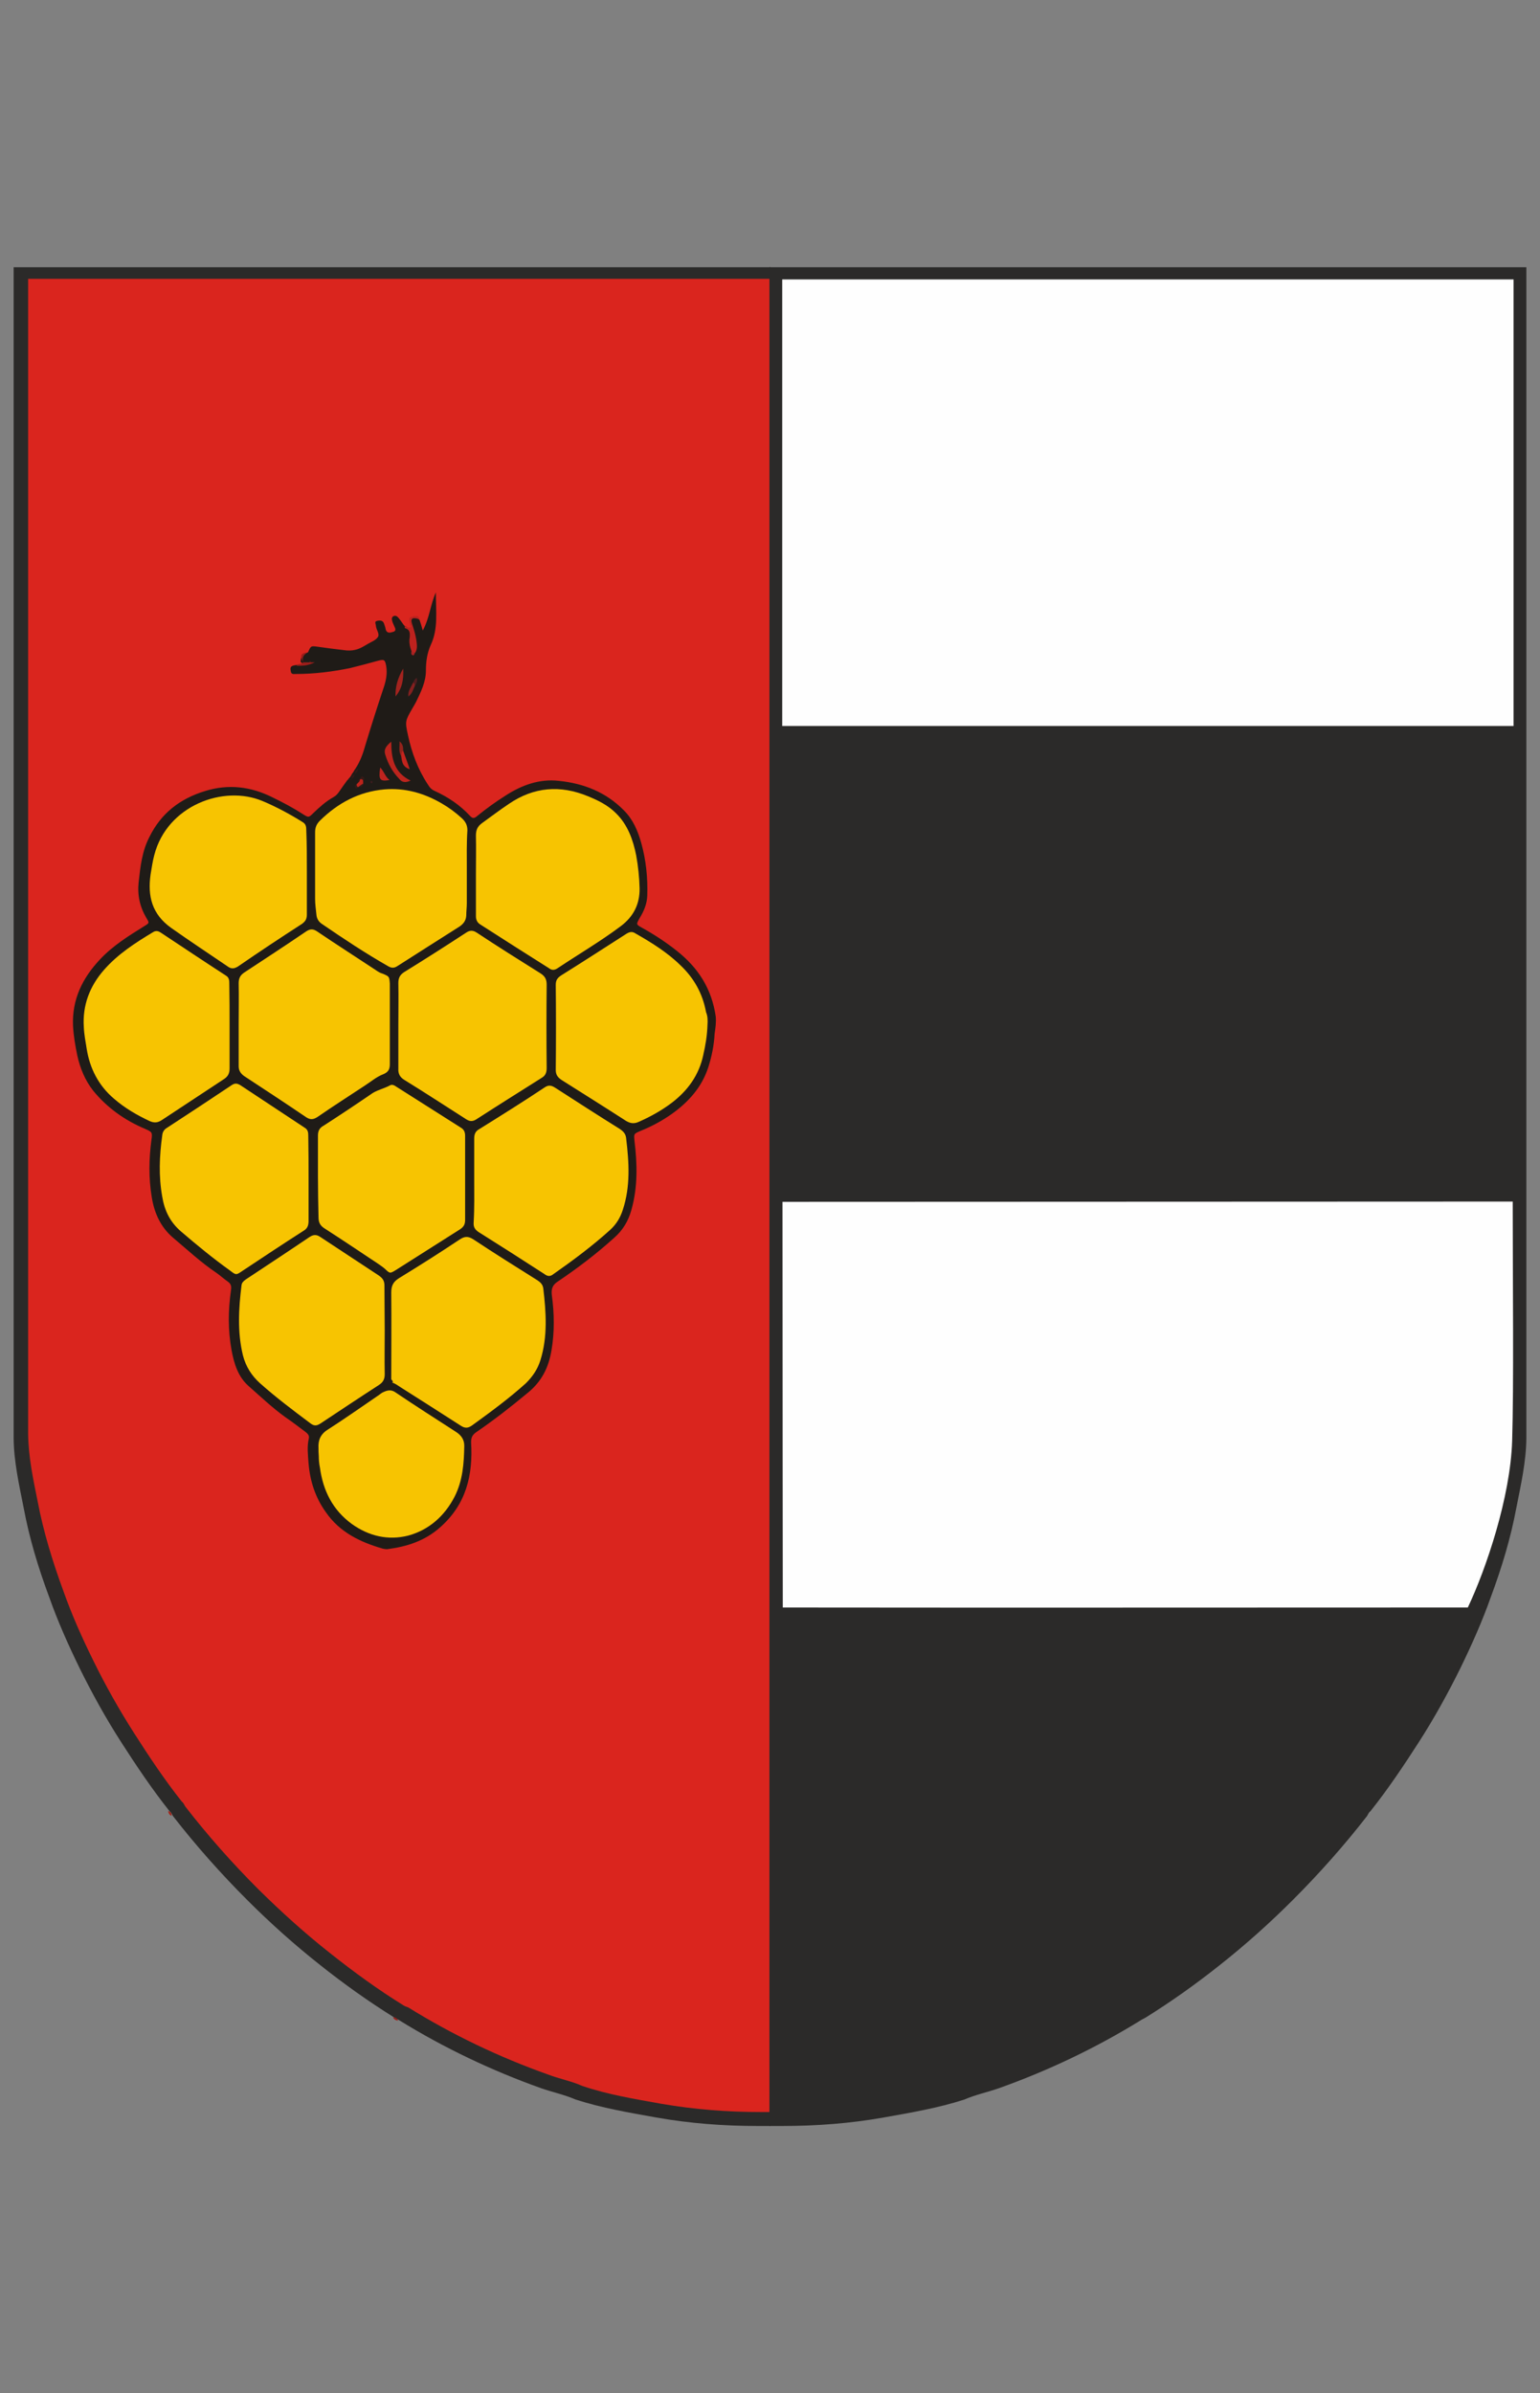
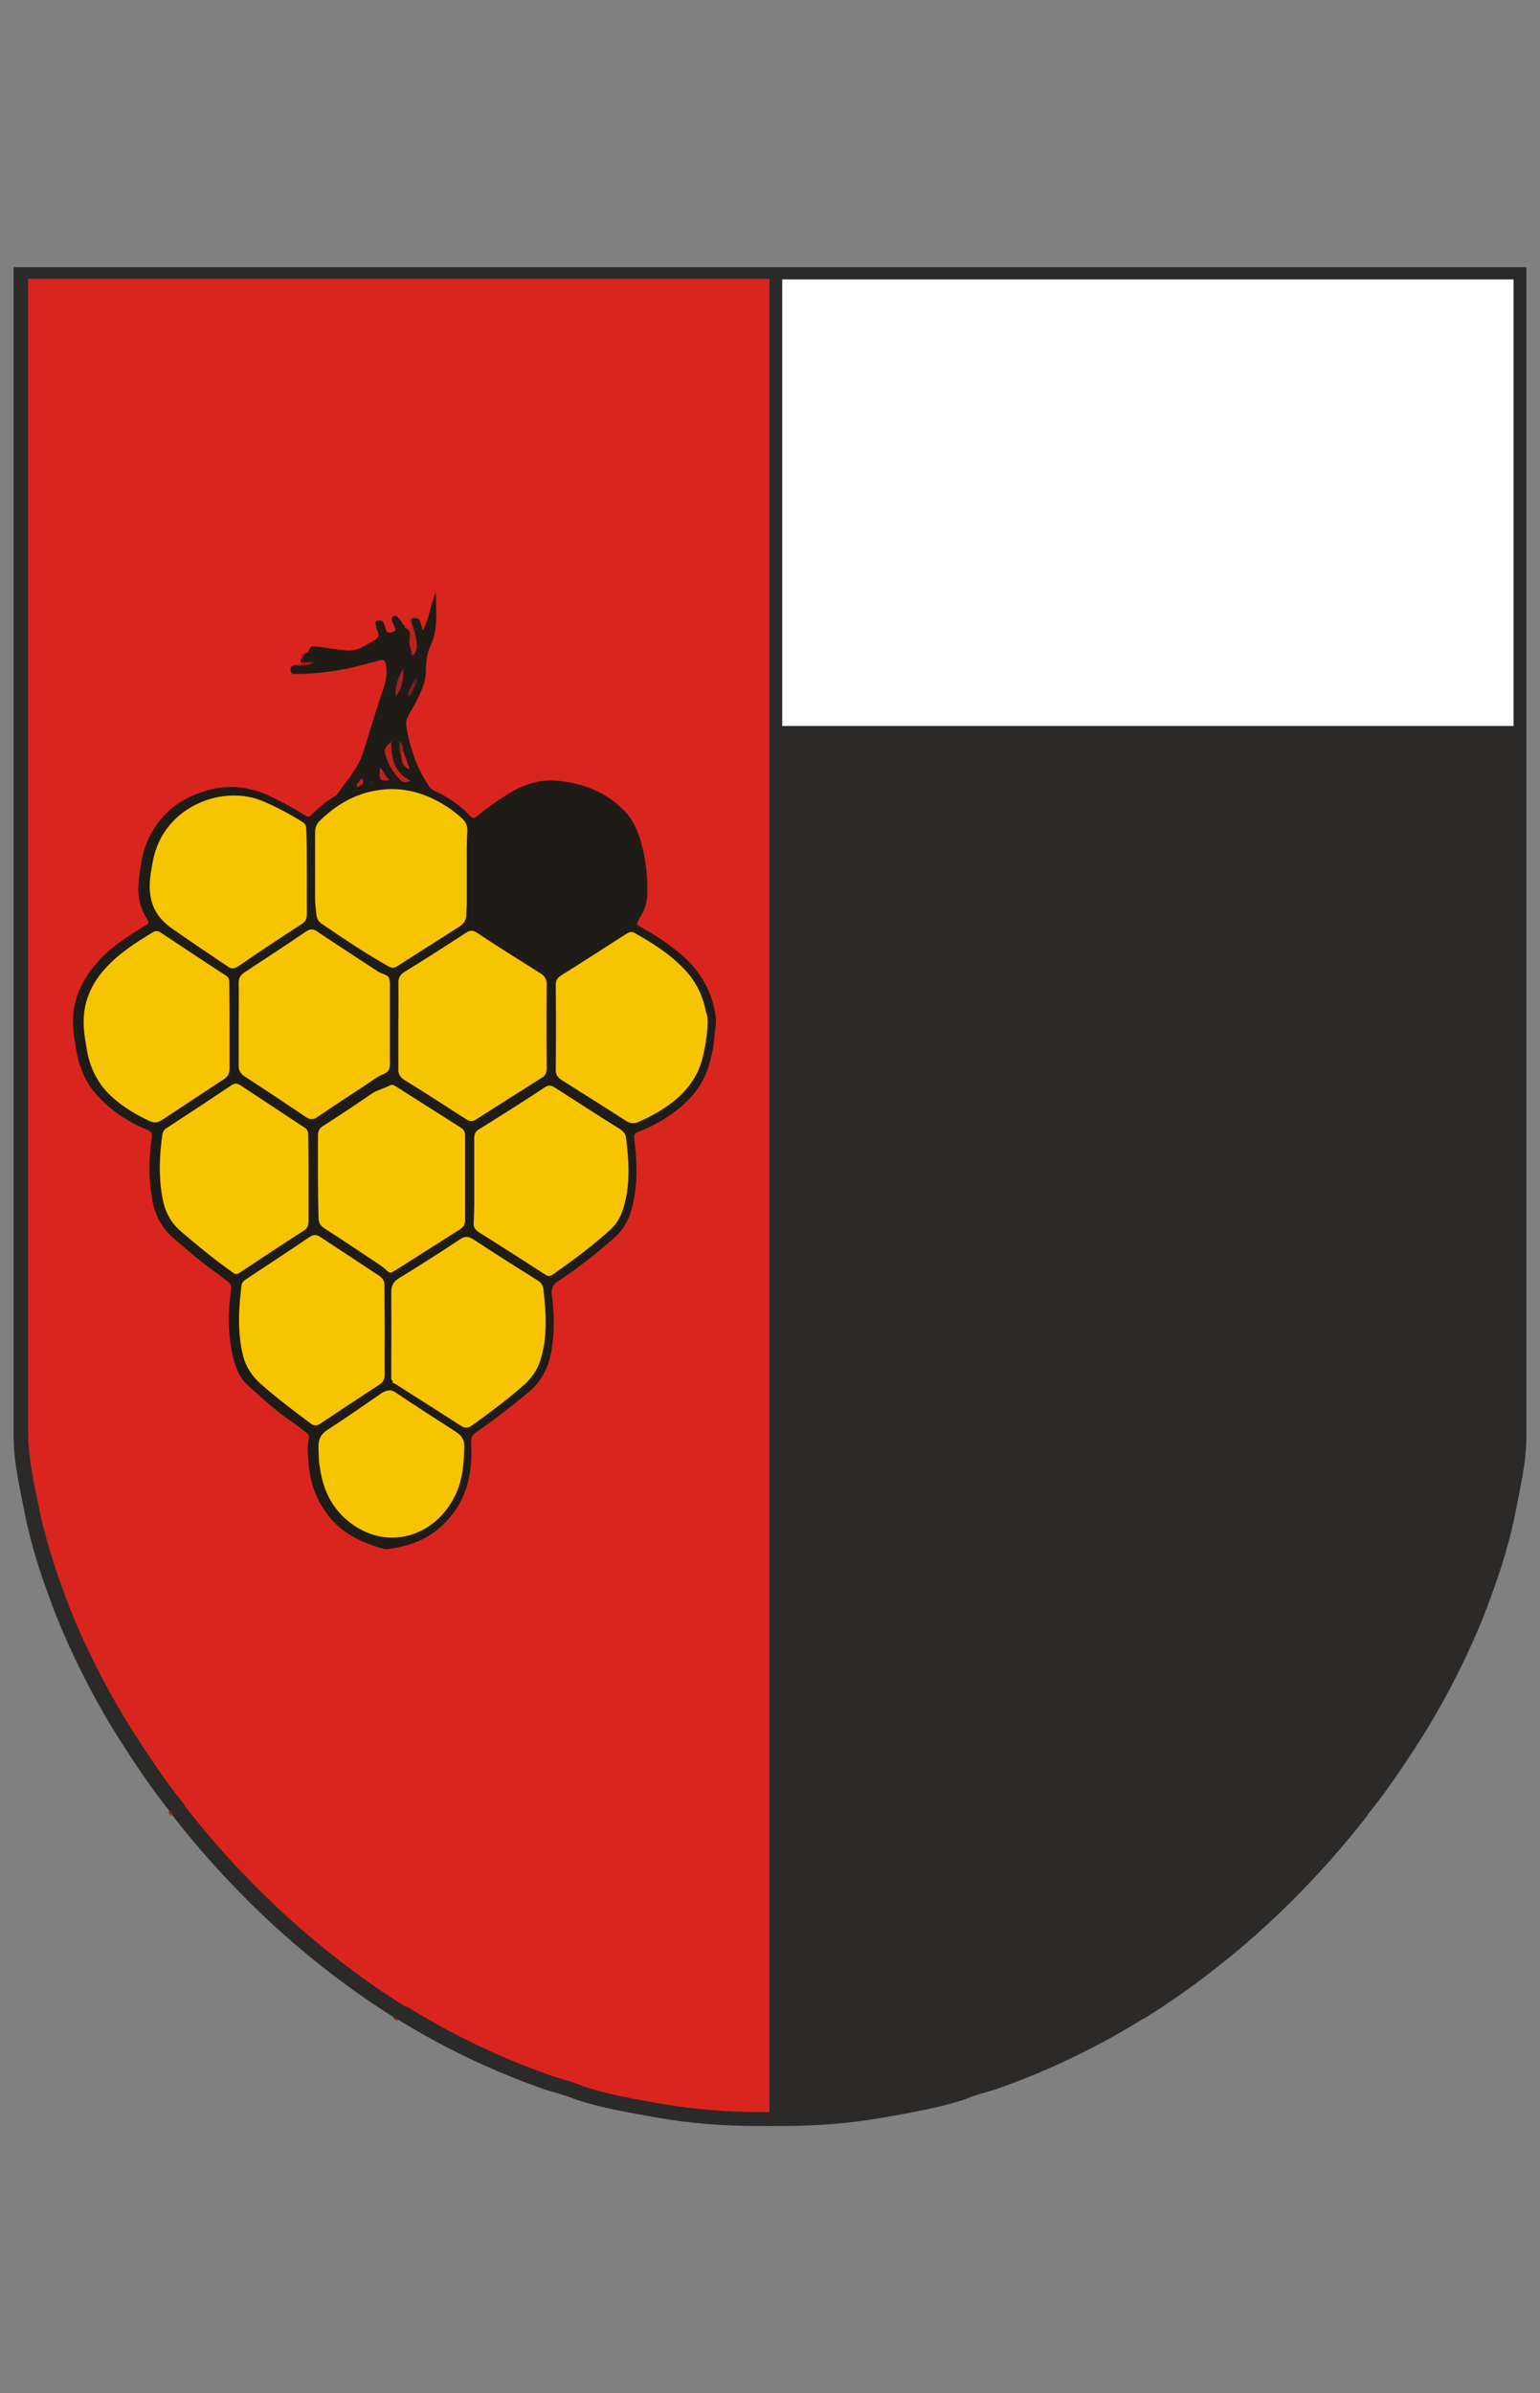
<svg xmlns="http://www.w3.org/2000/svg" version="1.1" id="Vrstva_1" x="0px" y="0px" viewBox="0 0 542 841.9" style="enable-background:new 0 0 542 841.9;" xml:space="preserve">
  <rect x="0" y="0" width="542" height="841.9" fill="#808080" stroke="none" />
  <style type="text/css">
	.st0{fill-rule:evenodd;clip-rule:evenodd;fill:#2B2A29;}
	.st1{fill-rule:evenodd;clip-rule:evenodd;fill:#DA251E;}
	.st2{fill-rule:evenodd;clip-rule:evenodd;fill:#A42319;}
	.st3{fill-rule:evenodd;clip-rule:evenodd;fill:#9B201C;}
	.st4{fill-rule:evenodd;clip-rule:evenodd;fill:#1F1B17;}
	.st5{fill-rule:evenodd;clip-rule:evenodd;fill:#BD221E;}
	.st6{fill-rule:evenodd;clip-rule:evenodd;fill:#9B1D1A;}
	.st7{fill-rule:evenodd;clip-rule:evenodd;fill:#341A17;}
	.st8{fill-rule:evenodd;clip-rule:evenodd;fill:#F7C401;}
	.st9{fill-rule:evenodd;clip-rule:evenodd;fill:#BD241D;}
	.st10{fill-rule:evenodd;clip-rule:evenodd;fill:#201821;}
	.st11{fill-rule:evenodd;clip-rule:evenodd;fill:#A4231E;}
	.st12{fill-rule:evenodd;clip-rule:evenodd;fill:#BE241F;}
	.st13{fill-rule:evenodd;clip-rule:evenodd;fill:#C3241D;}
	.st14{fill-rule:evenodd;clip-rule:evenodd;fill:#84201F;}
	.st15{fill-rule:evenodd;clip-rule:evenodd;fill:#94221B;}
	.st16{fill-rule:evenodd;clip-rule:evenodd;fill:#BE231B;}
	.st17{fill-rule:evenodd;clip-rule:evenodd;fill:#4F1D1F;}
	.st18{fill-rule:evenodd;clip-rule:evenodd;fill:#A72323;}
	.st19{fill-rule:evenodd;clip-rule:evenodd;fill:#431B20;}
	.st20{fill-rule:evenodd;clip-rule:evenodd;fill:#FEFEFE;}
</style>
  <g>
    <path class="st0" d="M138.7,709.7c-9-5.6-17.7-11.8-26-18.4c-9-7.1-17.6-14.8-25.7-22.9c-9.3-9.3-18.1-19.2-26.1-29.5   c-0.4-0.6-0.6-1.3-1.2-1.7c-6.2-7.8-11.7-16-17.1-24.4c-5.4-8.4-10.2-17.1-14.6-26c-4-8.2-7.7-16.5-10.7-25   c-3.8-10.2-7-20.7-9-31.5c-1.6-8.1-3.4-16-3.5-24.3c0-31.4,0-274.7,0-412c0.4,0,263.6,0,266.4,0c0,41.8,0,615.9,0,653.9   c-1.2,0-1.1,0-4.6,0c-12,0-23.9-0.9-35.7-3c-9.5-1.7-19-3.3-28.3-6.3c-3.9-1.7-8.2-2.6-12.2-4c-17.4-6.2-34.2-14.2-49.9-23.9   C139.9,710.3,139.3,710.1,138.7,709.7" />
    <path class="st1" d="M141.9,705.4c-8.9-5.5-17.4-11.7-25.6-18.2c-8.9-7-17.3-14.6-25.4-22.6c-9.1-9.1-17.8-18.9-25.7-29.1   c-0.4-0.6-0.6-1.3-1.2-1.7c-6.1-7.7-11.5-15.8-16.8-24.1c-5.3-8.3-10.1-16.8-14.4-25.6c-4-8.1-7.6-16.2-10.6-24.7   c-3.7-10.1-6.9-20.5-8.9-31c-1.6-7.9-3.3-15.8-3.4-24c0-31,0-270.9,0-406.3c0.4,0,260.1,0,262.8,0c0,41.3,0,607.4,0,644.9   c-1.1,0-1.2,0-4.7,0c-11.8,0-23.6-0.9-35.2-2.9c-9.4-1.7-18.8-3.2-27.9-6.3c-3.8-1.7-8.1-2.5-12-4c-17.2-6.1-33.7-14-49.2-23.6   C143.1,706,142.5,705.8,141.9,705.4" />
    <path class="st2" d="M59.2,637.1c0.9,0.2,1.2,0.9,1.2,1.7C59.6,638.5,59.3,637.9,59.2,637.1" />
    <path class="st3" d="M138.3,709.7c0.9-0.1,1.5,0.4,1.8,1.1C139.3,710.8,138.7,710.4,138.3,709.7" />
    <path class="st4" d="M108.4,229.5c1-2.3,1-2.3,3.3-2c3.4,0.5,6.7,0.9,10.1,1.3c2.1,0.2,3.9-0.2,5.6-1.1c0.7-0.4,1.3-0.7,2.1-1.2   c1.2-0.7,2.8-1.3,3.5-2.4c0.7-1.1-0.6-2.6-0.7-3.9c0-0.7-0.7-1.6,0.5-1.8c1-0.2,2-0.2,2.4,1.1c0.2,0.6,0.4,1.1,0.5,1.7   c0.2,1.2,1,1.6,2.2,1.2c1.1-0.2,1.6-0.6,1-1.8c-0.2-0.5-0.5-1.1-0.7-1.6c-0.2-0.7-0.6-1.7,0.2-2.2c1-0.5,1.6,0.2,2.2,1   c0.6,0.7,1.1,1.6,1.7,2.3c2.2,1,2.9,2.7,2.7,5c-0.1,1,0.1,2,0.2,2.8c0,0.1,0,0.4,0.1,0.5c0.1,0.1,0.2,0,0.2-0.2   c0.1-2.9-0.6-5.7-1-8.7c-0.1-0.9-0.6-1.8,0.4-2.3c1-0.5,2.1-0.6,2.7,0.7c0.4,1.1,0.7,2.2,1.2,3.9c2.4-4.4,2.6-8.9,4.6-13.4   c0,6.7,0.9,12.8-1.8,18.5c-1.3,2.9-1.7,5.9-1.7,9c0,4-1.8,7.6-3.5,11.1c-0.4,0.7-0.7,1.3-1.2,2.1c-2.6,4.5-2.7,4.6-1.6,9.6   c1.3,6.1,3.5,12,7,17.3c0.6,1,1.2,1.7,2.3,2.2c4.8,2.2,9,5,12.6,8.9c0.9,1,1.6,0.7,2.4,0c3.2-2.6,6.5-5,10-7.2   c5.7-3.7,12-6,18.8-5.2c8.8,0.9,16.6,4,22.9,10.4c3.2,3.2,4.9,7.2,6.1,11.5c1.7,6.1,2.3,12.2,2.1,18.5c-0.1,2.9-1.2,5.5-2.7,7.9   c-1.2,2.2-1.3,2.2,0.9,3.4c4.3,2.4,8.3,5,12.2,8.1c7.6,6,12.3,13.4,13.7,23.1c0.2,2.1-0.1,4-0.4,6.1c-0.2,4-1,7.9-2.2,11.7   c-2.3,7.1-7,12.3-12.9,16.5c-3.4,2.4-7.1,4.4-11.1,6c-2.3,1-2.2,1-2,3.4c1,8.2,1.2,16.3-1.1,24.4c-1.1,3.9-3,7.1-6.1,9.8   c-6.2,5.6-12.9,10.7-19.9,15.4c-1.8,1.2-2.2,2.6-2,4.6c0.9,6.5,1,13.1-0.1,19.5c-1,6.1-3.5,11.1-8.5,15.1   c-5.9,4.9-11.8,9.5-18.1,13.8c-1.2,0.9-1.7,1.7-1.7,3.5c0.7,11.5-1.7,21.8-10.9,29.9c-5.4,4.8-11.7,6.8-18.7,7.7   c-0.5,0-1-0.1-1.5-0.2c-7.9-2.3-15.1-5.7-20-12.8c-3.7-5.1-5.6-11-6.1-17.2c-0.2-2.9-0.6-5.9,0.1-8.8c0.2-1.1-0.4-1.6-1.1-2.2   c-2.3-1.7-4.6-3.5-7.1-5.2c-4.6-3.3-8.7-7.2-12.9-10.9c-3.8-3.3-5.2-7.9-6.1-12.7c-1.3-7.1-1.2-14.1-0.2-21.2c0.2-1.3,0-2.2-1.2-3   c-1.3-0.9-2.6-2.1-3.9-3c-5.5-3.7-10.2-8.1-15.2-12.3c-4.5-3.8-6.7-8.8-7.6-14.4c-1.1-6.7-1-13.4-0.1-20.1c0.4-2.7,0.2-2.8-2.3-3.9   c-7.1-3-13.3-7.4-18.2-13.4c-2.9-3.7-4.6-7.9-5.6-12.4c-0.7-3.4-1.3-6.8-1.5-10.4c-0.4-9.3,3.3-16.8,9.5-23.4   c4.5-4.8,10.1-8.3,15.6-11.7c1.8-1.1,1.8-1.1,0.7-2.9c-2.3-3.9-3.2-8.1-2.7-12.6c0.6-5.5,1.2-10.9,3.8-15.9   c4.1-8.3,10.7-13.4,19.5-16.1c8.3-2.6,16.2-1.6,23.8,2.2c3.7,1.8,7.3,3.7,10.7,5.9c2,1.3,2.1,1.2,3.7-0.4c2.2-2.1,4.4-4.1,7.1-5.6   c0.9-0.5,1.5-1.2,2.1-2.1c0.9-1.3,1.8-2.6,2.7-3.8c0.2-0.2,0.5-0.4,0.5-0.6c0.6-0.5,0.9-1.1,1.2-1.7c0.5-0.5,0.7-1.2,1.2-1.8   c1.7-2.6,2.7-5.4,3.5-8.3c2-6.6,4.1-13.2,6.3-19.8c0.9-2.6,1.5-5.2,1-8.1c-0.4-2.1-0.7-2.3-2.7-1.8c-3.3,0.9-6.6,1.8-9.9,2.6   c-6.3,1.3-12.7,2.1-19.2,2.1c-0.6,0-1.5,0.2-1.7-0.7c-0.2-1-0.5-2,1-2.3c2-0.4,3.8-0.6,5.7-1.1c0.4-0.2-0.2-0.5,0-0.1   c0.1,0.1,0,0.2-0.1,0.2c-1.1,0-2.2,0.7-3.2-0.2C105.9,231.2,106.2,229.9,108.4,229.5" />
    <path class="st5" d="M144.8,229c-0.6-1.6-0.9-3.2-0.6-4.8c0.1-1.5,0.1-2.7-1.6-3.2c-0.1,0-0.2-0.5-0.2-0.7c0.6,0.1,1.2,0.7,2,0.4   c0.4-0.6,0-1.1-0.2-1.6c-0.2-1-0.5-1.8,0.6-2.1c1.1-0.1,2.7-1,2.9,1.1c-0.4-0.2-0.6-0.5-1-0.5c-1.7-0.4-2.2,0.2-1.7,1.8   c0.6,1.8,1.2,3.7,1.5,5.6c0.2,1.6,0.6,3.3-0.5,4.8C145.3,229.8,145,229.2,144.8,229" />
    <path class="st6" d="M106.7,233c1.1,0,2.3,0,4.1,0c-2.4,1.2-4.4,1.3-6.5,1.2C104.9,233.2,106.2,234,106.7,233" />
    <path class="st6" d="M108.4,229.5c-1.5,0.7-2.2,1.8-1.7,3.5C105.5,230.4,105.8,229.8,108.4,229.5" />
-     <path class="st7" d="M124.8,272.3c0,0.9-0.4,1.5-1.2,1.7C123.7,273.1,124.1,272.6,124.8,272.3" />
    <path class="st7" d="M126,270.4c0,0.9-0.4,1.5-1.2,1.8C124.9,271.4,125.3,270.8,126,270.4" />
    <path class="st7" d="M123.7,274c0,0.4-0.2,0.5-0.5,0.6C123.2,274.2,123.3,274.1,123.7,274" />
-     <path class="st8" d="M167.5,307.4c0-4.5,0.1-9,0-13.4c0-2,0.5-3.2,2.1-4.4c3.2-2.3,6.2-4.6,9.5-6.8c8.8-6,18.1-6.7,27.8-2.7   c3.7,1.5,7.1,3.2,9.9,6c4.1,4,6,9.3,7.1,14.8c0.7,3.8,1.1,7.7,1.2,11.6c0.1,5.6-2.2,10-6.6,13.3c-7.2,5.4-14.9,9.9-22.4,14.9   c-1.1,0.7-2,0.6-2.9-0.1c-8.1-5.1-16.1-10.2-24.2-15.4c-1.1-0.7-1.5-1.7-1.5-2.9C167.5,317.4,167.5,312.4,167.5,307.4" />
    <path class="st8" d="M164.3,305.7c0,4,0,8.1,0,12c0,1.5-0.2,2.9-0.2,4.4c-0.1,1.7-0.9,2.8-2.3,3.8c-7.3,4.6-14.6,9.3-22,14   c-1.1,0.7-2,0.7-3.2,0c-7.9-4.5-15.6-9.6-23.2-14.8c-1.1-0.7-1.8-1.7-2-3c-0.2-2-0.5-3.9-0.5-5.9c0-7.8,0-15.6,0-23.4   c0-1.7,0.5-2.9,1.7-4.1c6.3-6.2,13.7-10.2,22.7-11c7.2-0.6,13.9,1.3,20.1,4.9c2.6,1.5,4.9,3.2,7.1,5.2c1.3,1.2,2,2.4,2,4.3   C164.2,296.8,164.3,301.2,164.3,305.7" />
    <path class="st8" d="M137.7,485.4c0-10.2,0.1-20.5,0-30.7c0-2.4,0.7-3.8,2.8-5.1c7.2-4.4,14.3-8.9,21.2-13.5c1.8-1.2,3-1.3,4.9-0.1   c7.4,4.9,14.9,9.6,22.4,14.3c1.1,0.7,2,1.5,2.2,2.9c1,8.4,1.6,17-1,25.3c-1,3.2-2.7,5.7-5.1,8.1c-6,5.4-12.4,10.1-18.9,14.8   c-1.5,1.1-2.6,1.1-4.1,0.1c-7-4.5-13.9-8.9-21-13.4c-1-0.6-1.8-1.3-3-1.7l-0.2-0.1c-0.1-0.1-0.2-0.2-0.2-0.4   C137.8,485.6,137.7,485.4,137.7,485.4" />
    <path class="st8" d="M84,360.2c0-4.8,0.1-9.5,0-14.3c0-1.7,0.5-2.8,2-3.8c7.3-4.8,14.5-9.5,21.7-14.4c1.6-1.1,2.7-0.9,4.1,0.1   c6.8,4.6,13.7,9,20.5,13.5c0.7,0.5,1.5,1,2.3,1.2c2.4,1,2.4,1,2.6,3.5c0,9.5,0,18.9,0,28.4c0,1.8-0.6,2.8-2.3,3.5   c-2.4,0.9-4.3,2.6-6.5,4c-5.6,3.7-11.1,7.2-16.6,11c-1.5,1-2.6,1.1-4.1,0.1c-7.2-4.9-14.4-9.6-21.7-14.4c-1.3-0.9-2-2-2-3.5   C84,370.2,84,365.2,84,360.2" />
    <path class="st8" d="M140.2,360.7c0-5,0.1-10,0-14.9c0-1.7,0.5-2.8,2-3.8c7.3-4.5,14.5-9.1,21.7-13.8c1.3-0.9,2.4-1.1,3.9-0.1   c7.4,4.9,14.9,9.6,22.4,14.3c1.6,1,2.2,2.1,2.2,4c-0.1,9.8-0.1,19.5,0,29.3c0,1.6-0.4,2.7-1.8,3.5c-7.6,4.8-15.1,9.5-22.7,14.4   c-1.3,0.9-2.4,1.1-3.9,0.1c-7.2-4.6-14.4-9.3-21.7-13.8c-1.6-1-2.2-2.2-2.1-4C140.2,370.8,140.2,365.7,140.2,360.7" />
    <path class="st8" d="M249,360.5c-0.1,3.7-0.7,7.2-1.5,10.7c-1.5,7-5.4,12.4-11,16.7c-3.7,2.8-7.7,5-11.8,6.8   c-1.6,0.7-2.9,0.5-4.4-0.4c-7.6-4.9-15.1-9.6-22.7-14.4c-1.3-0.9-2-1.8-2-3.5c0.1-10,0.1-19.9,0-29.9c0-1.6,0.5-2.4,1.8-3.3   c7.7-4.8,15.4-9.8,22.9-14.6c1.1-0.7,2.1-1.1,3.4-0.2c5.6,3.2,11.1,6.6,15.7,11.1c4.8,4.5,7.9,10,9.1,16.6   C249.1,357.5,249.1,359,249,360.5" />
    <path class="st8" d="M166.9,415.1c0-4.9,0-9.8,0-14.6c0-1.6,0.5-2.6,1.8-3.3c7.7-4.8,15.4-9.6,22.9-14.6c1.3-0.9,2.3-0.9,3.7,0   c7.6,4.9,15.2,9.8,22.9,14.6c1.3,0.9,2.1,1.8,2.2,3.5c1,8.4,1.5,16.7-1.2,24.9c-0.9,2.8-2.3,5.1-4.5,7.1   c-6.2,5.6-12.9,10.6-19.9,15.5c-1.1,0.9-2,0.9-3.2,0c-7.7-5-15.4-9.9-23.2-14.8c-1.3-0.9-1.8-1.8-1.7-3.3   C167,425.1,166.9,420.1,166.9,415.1" />
    <path class="st8" d="M111.9,413.8c0-4.8,0-9.5,0-14.3c0-1.6,0.5-2.7,2-3.5c5.9-3.8,11.6-7.6,17.3-11.5c2-1.2,4.1-1.6,6.1-2.7   c0.7-0.4,1.5,0,2.2,0.5c7.6,4.8,15.1,9.6,22.7,14.4c1.2,0.7,1.5,1.7,1.5,2.9c0,6,0,11.8,0,17.8c0,3.9,0,7.8,0,11.7   c0,1.5-0.4,2.4-1.7,3.3c-7.6,4.8-15.1,9.6-22.7,14.4c-2.1,1.3-2.1,1.2-3.9-0.5c-0.7-0.6-1.6-1.2-2.3-1.7   c-6.2-4.1-12.4-8.3-18.8-12.4c-1.6-1-2.2-2.1-2.2-4C112,423.5,111.9,418.7,111.9,413.8" />
    <path class="st8" d="M108,306.8c0,5,0,10,0,14.9c0,1.6-0.5,2.4-1.7,3.3c-7.6,4.9-15,9.8-22.4,14.9c-1.5,1-2.6,1-3.9,0   c-6.6-4.5-13.3-8.9-19.8-13.5c-6.7-4.8-8.3-11.1-7.2-18.8c0.4-2.3,0.7-4.6,1.3-6.8c4.5-17.4,24.3-24.8,38.1-19   c5,2.1,9.6,4.6,14.1,7.4c1.2,0.7,1.3,1.7,1.3,2.9C108,297,108,301.9,108,306.8" />
    <path class="st8" d="M80.8,361.2c0,4.9,0,9.8,0,14.6c0,1.6-0.4,2.7-1.8,3.7c-7.3,4.8-14.6,9.6-22,14.5c-1.5,1-2.7,1.1-4.3,0.4   c-4.5-2.1-8.8-4.6-12.6-7.9c-5.4-4.6-8.5-10.6-9.6-17.6c-0.4-2.6-0.9-5-1-7.6c-0.5-7.7,2.1-14.4,7.1-20.1c4.9-5.6,11-9.5,17.3-13.3   c1-0.6,1.8-0.4,2.7,0.2c7.7,5.1,15.2,10.1,22.9,15.1c1.2,0.7,1.2,1.8,1.2,3C80.8,351.2,80.8,356.2,80.8,361.2" />
    <path class="st8" d="M108.6,414.9c0,4.9,0,9.8,0,14.6c0,1.6-0.4,2.7-1.8,3.5c-7.2,4.6-14.4,9.4-21.5,14.1c-2.2,1.5-2.2,1.5-4.3-0.1   c-6-4.3-11.6-8.9-17.2-13.7c-3.9-3.3-5.9-7.4-6.7-12.3c-1.3-7.2-1-14.4,0-21.6c0.1-1.1,0.6-2,1.6-2.6c7.7-5,15.4-10.1,22.9-15.1   c1.1-0.7,1.8-0.6,2.9,0c7.6,5,15.1,10,22.7,15c1.2,0.7,1.3,1.7,1.3,2.9C108.6,404.9,108.6,409.9,108.6,414.9" />
    <path class="st8" d="M135.4,468.2c0,5.1-0.1,10.1,0,15.2c0,1.7-0.5,2.8-2,3.8c-6.8,4.4-13.7,9-20.5,13.5c-1.5,1-2.4,1-3.8-0.1   c-6-4.5-12-9-17.6-14c-3-2.7-5-5.9-6-9.8c-2-8.2-1.5-16.5-0.5-24.6c0.1-1,0.7-1.5,1.5-2.1c7.4-4.9,15-9.9,22.4-14.9   c1.5-1,2.6-0.9,3.9,0c6.8,4.5,13.7,9,20.5,13.5c1.3,0.9,2,1.8,2,3.5C135.3,457.7,135.4,462.9,135.4,468.2" />
    <path class="st8" d="M112.2,512.3c-0.1-1.2-0.1-2-0.1-2.8c-0.2-2.8,0.7-5,3.3-6.6c6.1-3.9,12-8.1,17.9-12.1   c0.6-0.4,1.1-0.9,1.7-1.1c1.5-0.7,2.8-0.9,4.3,0.2c7.1,4.8,14.2,9.3,21.3,13.9c1.8,1.2,2.8,2.7,2.8,4.8c-0.1,6.1-0.5,12.2-3.4,17.9   c-3.5,6.8-9,11.7-16.3,13.7c-7.1,1.8-13.9,0.2-19.9-4.1c-6.7-4.9-10.1-11.7-11.2-19.8C112.3,514.9,112.2,513.4,112.2,512.3" />
    <path class="st9" d="M144.5,274.6c-2.1,1-3.2,0.4-4-0.6c-2.3-2.4-3.9-5.2-4.9-8.5c-0.6-1.8,0.2-3,2.1-4.6   C137.7,266.8,138.7,271.8,144.5,274.6" />
    <path class="st10" d="M136.4,451c0,11.5,0,22.9,0,34.3c-0.1,0-0.2,0-0.2,0c0-11.5,0-22.9,0-34.4C136.3,451,136.3,451,136.4,451" />
    <path class="st11" d="M141.9,235.2c0.2,3.9-0.4,7.1-2.7,9.8C139.1,241.5,140,238.5,141.9,235.2" />
    <path class="st12" d="M133.8,270c1.5,1.5,1.7,3.2,3.3,4.4C133.6,275,133.2,274.3,133.8,270" />
    <path class="st13" d="M141.9,264.1c0.7,2.1,1.5,4,2.3,6.5c-2.7-0.9-2.7-2.8-3-4.6C141.1,265.2,140.4,264.2,141.9,264.1" />
    <path class="st14" d="M146,241.3c-0.6,1.2-0.9,2.8-2.3,3.7c-0.2-2,1-3.3,1.7-4.9C146.4,239.9,146.3,240.6,146,241.3" />
    <path class="st15" d="M141.9,264.1c-0.7,0.5-0.5,1.2-0.7,1.8c-1-1.5-0.5-3.2-0.6-5.1C141.9,261.8,141.9,263,141.9,264.1" />
    <path class="st16" d="M127.8,274.6c0,0.4,0,0.7,0,1.1c-0.2,0.9-1.1,0.9-1.7,1.2c-1,0-1-0.4-0.5-1.1c0.1-0.2,0.4-0.4,0.6-0.6   c0.4-0.2,0.2-0.9,0.6-1.1C127.3,273.6,127.8,273.6,127.8,274.6" />
    <path class="st17" d="M146,241.3c0-0.5-0.1-1-0.6-1.2c0.4-0.6,0.4-1.2,1.3-1.6C147,239.6,146.6,240.4,146,241.3" />
    <path class="st7" d="M127.8,274.6c-0.2-0.5-0.6-0.5-1.1-0.5c0.2-0.5,0.4-1.2,1.1-0.9C128.3,273.6,128.4,274.2,127.8,274.6" />
    <path class="st18" d="M144.8,229c0.4,0.2,0.7,0.4,1.1,0.6c0,0.5-0.1,1.1-0.7,0.9C144.5,230.2,144.8,229.5,144.8,229" />
    <path class="st7" d="M126,276.9c0.6-0.4,1.2-0.9,1.7-1.2C127.7,277,126.9,277,126,276.9" />
    <path class="st7" d="M125.5,275.8c0,0.5,0.1,0.9,0.5,1.1c-0.2,0.4-0.6,0.6-0.9,0.2C124.7,276.7,124.9,276.2,125.5,275.8" />
    <path class="st19" d="M131.1,275.3c-0.1,0.1-0.2,0.2-0.4,0.2c-0.2-0.1-0.4-0.4-0.2-0.6c0.1-0.1,0.4-0.1,0.5-0.1   C131,275,131,275.2,131.1,275.3" />
    <path class="st10" d="M138.3,486.1c-0.2,0.4-0.6,0.5-0.9,0.1c-0.2-0.4,0-0.6,0.4-0.9C138,485.6,138.1,485.7,138.3,486.1z" />
    <path class="st7" d="M126.7,274.1c0,0.5-0.2,0.9-0.6,1.1C126,274.7,126.1,274.2,126.7,274.1" />
    <path class="st7" d="M126,275.2c-0.1,0.4-0.2,0.5-0.6,0.6C125.6,275.6,125.9,275.4,126,275.2" />
-     <path class="st4" d="M138.2,486c-0.1-0.2-0.4-0.4-0.5-0.6C138,485.6,138.1,485.7,138.2,486" />
    <path class="st0" d="M403.3,709.7c9-5.6,17.7-11.8,26-18.4c9-7.1,17.6-14.8,25.7-22.9c9.3-9.3,18.1-19.2,26.1-29.5   c0.4-0.6,0.6-1.3,1.2-1.7c6.2-7.8,11.7-16,17.1-24.4c5.4-8.4,10.2-17.1,14.6-26c4-8.2,7.7-16.5,10.7-25c3.8-10.2,7-20.7,9-31.5   c1.6-8.1,3.4-16,3.5-24.3c0-31.4,0-274.7,0-412c-0.4,0-263.6,0-266.4,0c0,41.8,0,615.9,0,653.9c1.2,0,1.1,0,4.6,0   c12,0,23.9-0.9,35.7-3c9.5-1.7,19-3.3,28.3-6.3c3.9-1.7,8.2-2.6,12.2-4c17.4-6.2,34.2-14.2,49.9-23.9   C402.1,710.3,402.7,710.1,403.3,709.7" />
    <rect x="275.3" y="98.3" class="st20" width="257.4" height="157.1" />
-     <path class="st20" d="M516.6,565.5c-85.7,0-155.7,0.1-241.1,0c0-12.2-0.1-95.1-0.1-142.7c21.5,0,247.2-0.1,257-0.1   c0,29.5,0.4,64.3-0.2,84.1C531.6,526.7,523,552,516.6,565.5" />
  </g>
</svg>